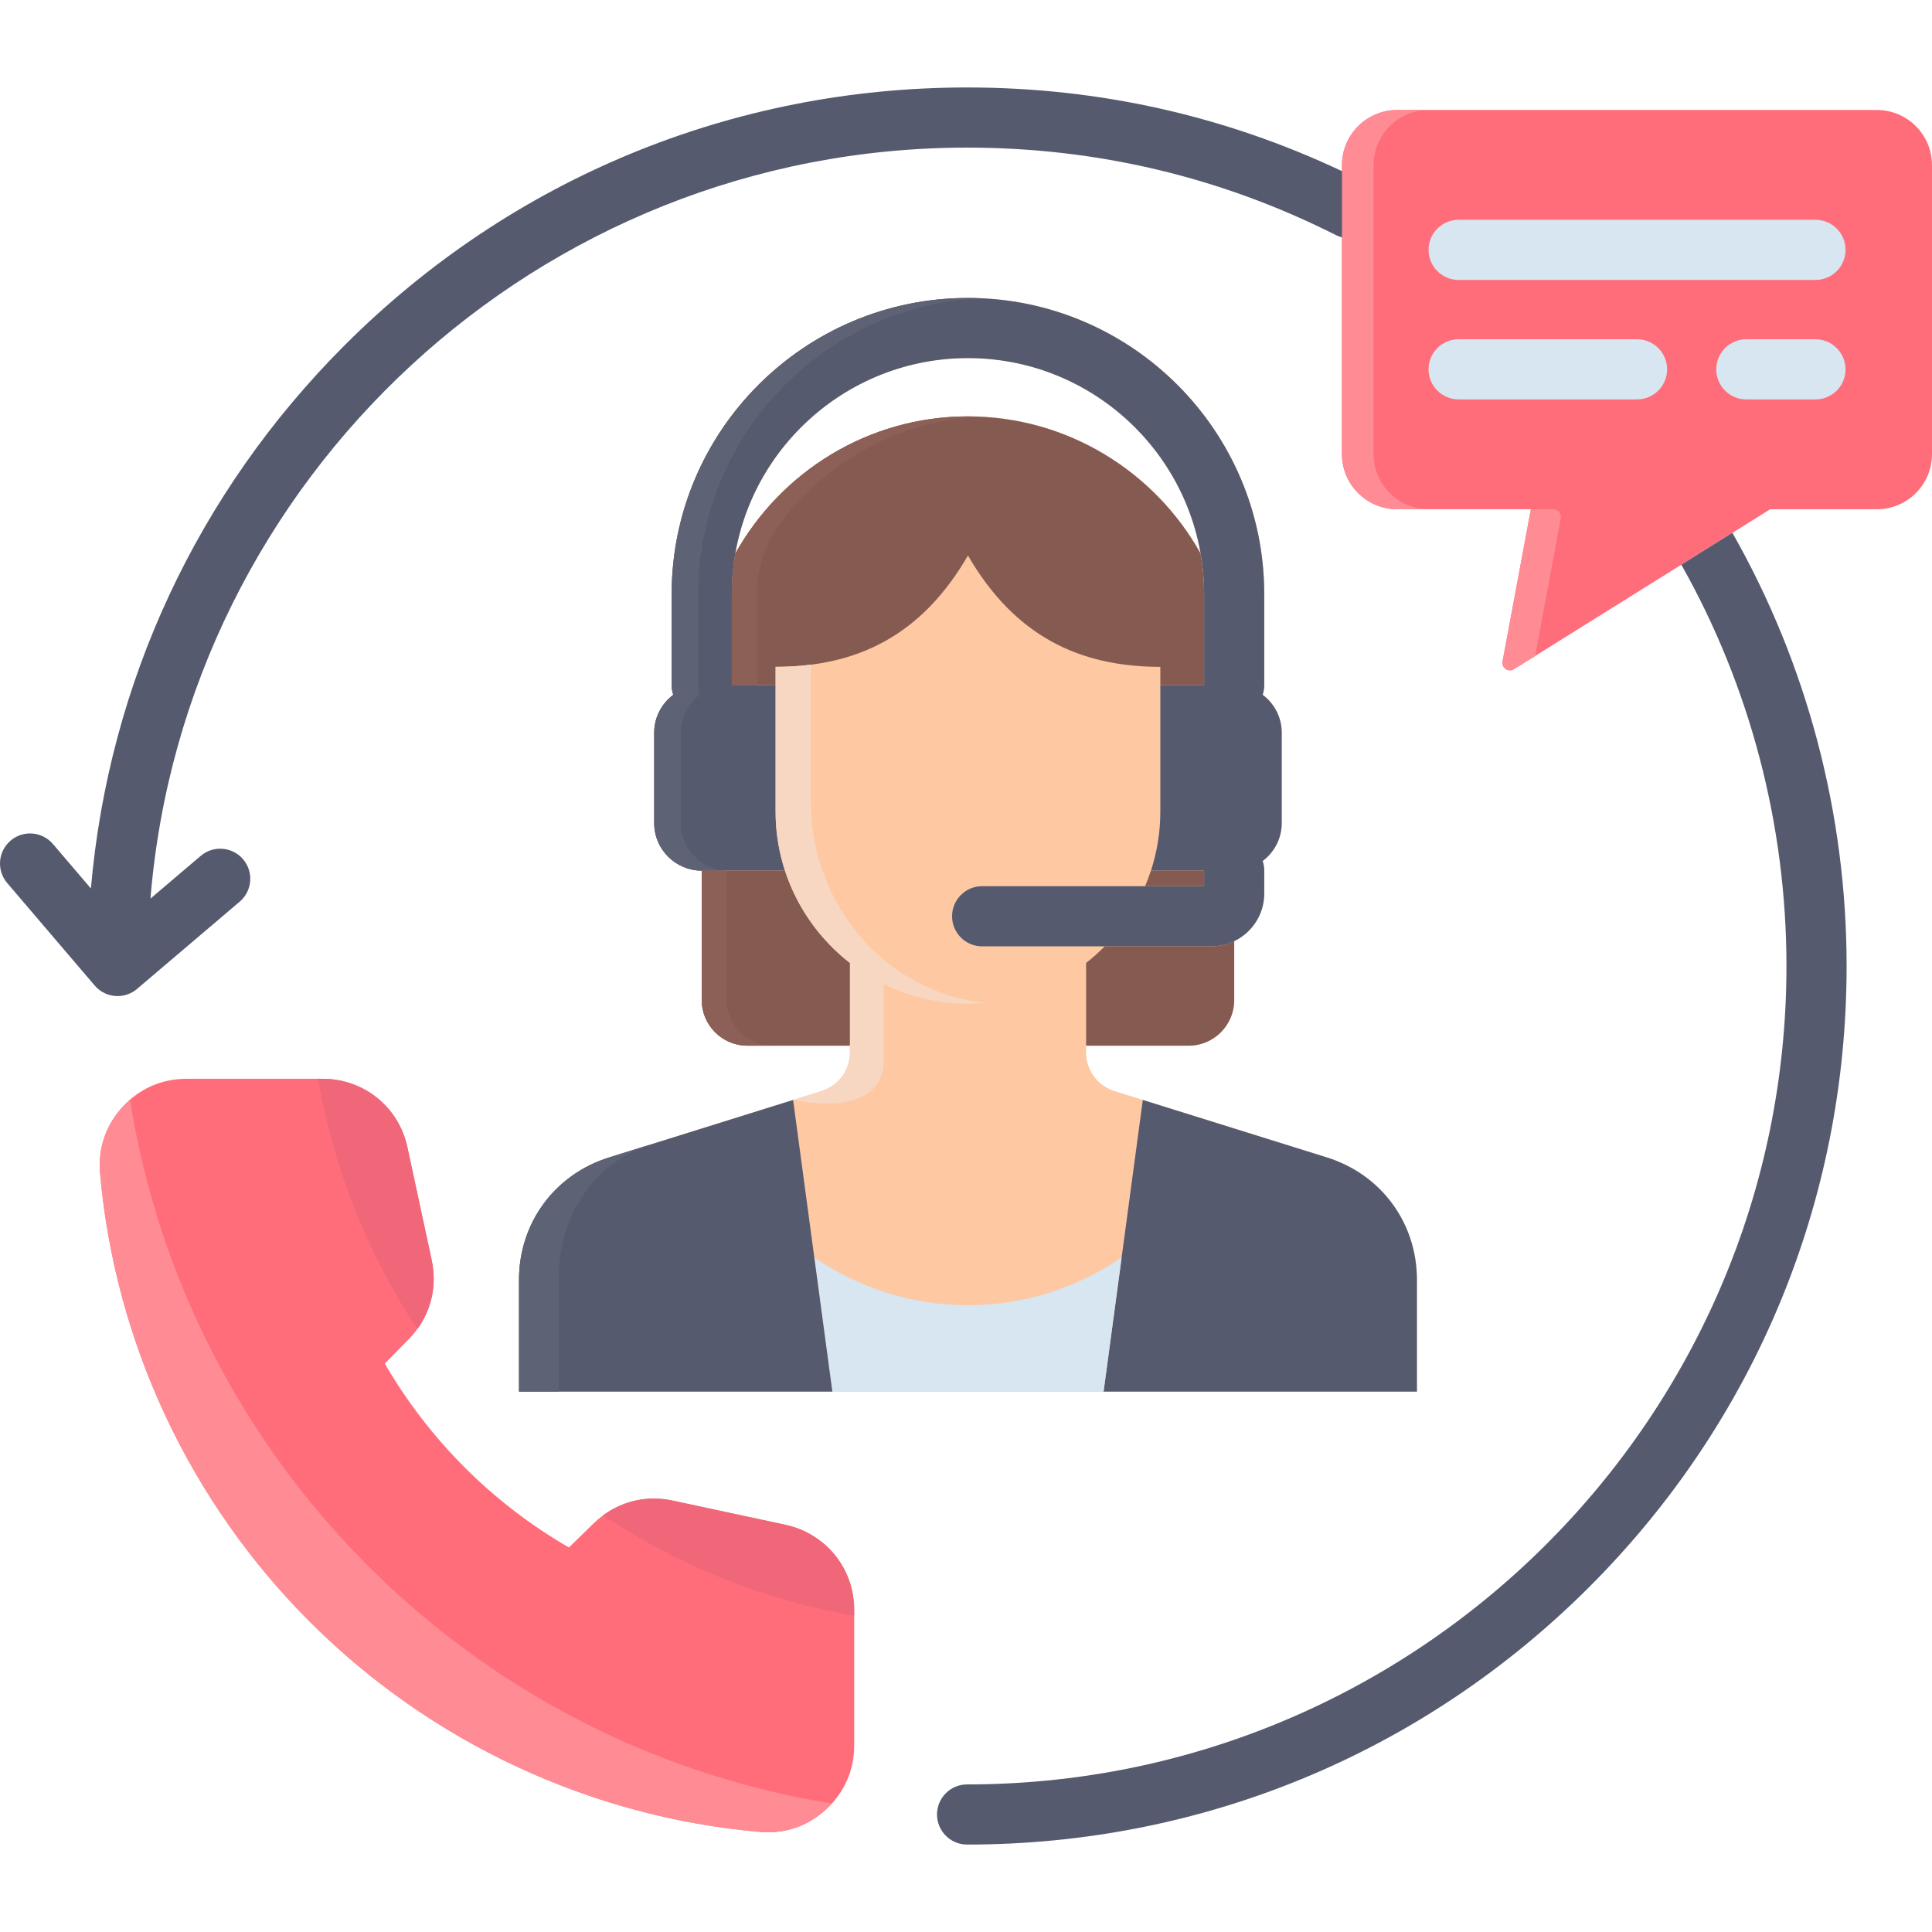
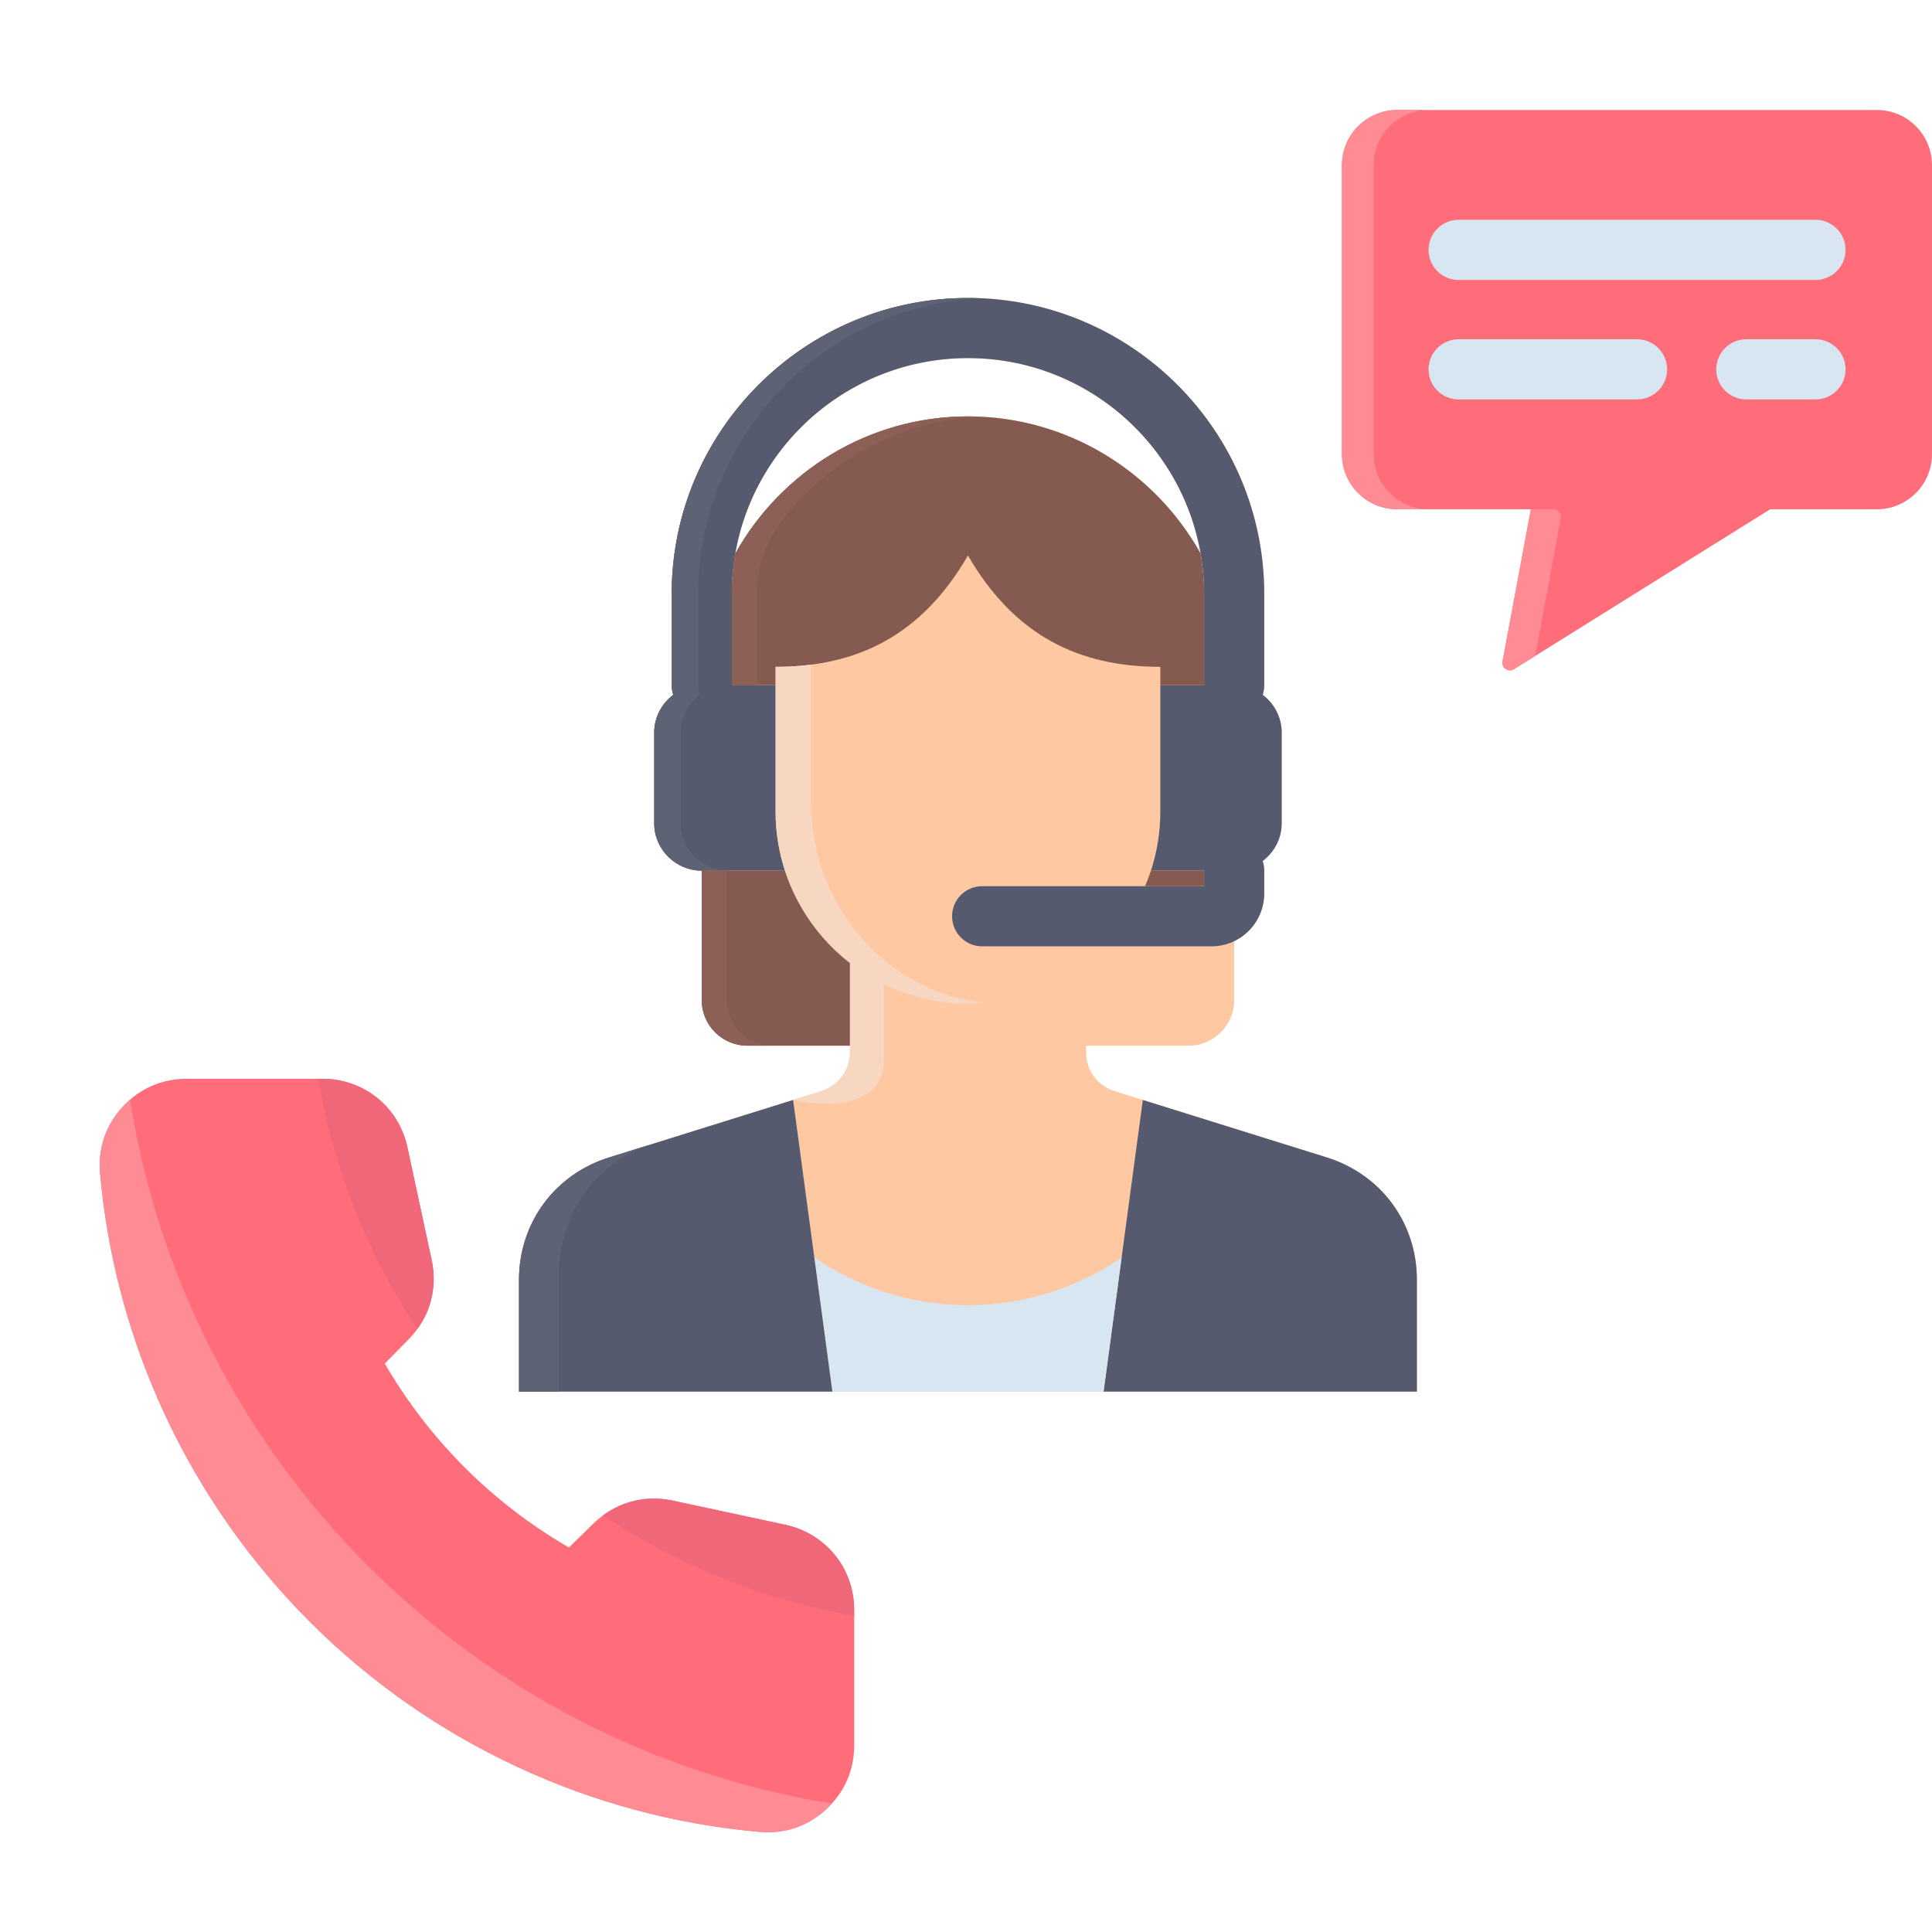
<svg xmlns="http://www.w3.org/2000/svg" id="Layer_1" enable-background="new 0 0 512 512" height="512" viewBox="0 0 512 512" width="512">
  <g>
    <path d="m351.6 306.72-56.15-17.54c-4.62-1.43-7.63-5.53-7.63-10.37v-1.69h27.2c6.63 0 12.05-5.42 12.05-12.06v-15.66c4.7-2.26 7.97-7.06 7.97-12.63v-6.05c0-.89-.15-1.74-.42-2.54 3.05-2.3 5.05-5.93 5.05-10.01v-24.04c0-4.08-1.99-7.71-5.05-10.01.27-.8.42-1.65.42-2.54v-24.16c0-43.26-35.22-78.46-78.52-78.46s-78.52 35.2-78.52 78.47v24.16c0 .89.15 1.74.42 2.54-3.05 2.3-5.05 5.93-5.05 10.01v24.04c0 6.91 5.68 12.55 12.6 12.55v34.33c0 6.65 5.42 12.06 12.08 12.06h27.2v1.69c0 4.84-3.04 8.94-7.66 10.37l-56.12 17.54c-14.46 4.5-23.93 17.34-23.93 32.47v29.6h237.96v-29.6c0-15.13-9.46-27.97-23.9-32.47zm-156.71-160.09c5.14-29.35 30.81-51.73 61.63-51.73s56.49 22.38 61.63 51.73c-12.09-21.6-35.21-36.29-61.63-36.29-26.42.01-49.54 14.69-61.63 36.29z" fill="#fdc8a2" />
    <path d="m334.62 184.12c.27-.8.42-1.65.42-2.54v-24.16c0-43.26-35.22-78.46-78.52-78.46s-78.52 35.2-78.52 78.47v24.16c0 .89.15 1.74.42 2.54-3.05 2.3-5.05 5.93-5.05 10.01v24.04c0 6.91 5.68 12.55 12.6 12.55h22.05c-1.6-4.93-2.48-10.17-2.48-15.62v-33.53h-11.6v-24.16c0-34.47 28.07-62.52 62.58-62.52s62.58 28.05 62.58 62.52v24.16h-11.6v33.53c0 5.44-.88 10.69-2.48 15.62h14.08v4.12h-58.82c-4.4 0-7.97 3.57-7.97 7.97s3.57 7.97 7.97 7.97h60.77c7.72 0 13.99-6.29 13.99-14.02v-6.05c0-.89-.15-1.74-.42-2.54 3.05-2.3 5.05-5.93 5.05-10.01v-24.04c0-4.08-2-7.71-5.05-10.01z" fill="#555a6e" />
    <path d="m208.15 404.09-29.92-6.42c-7.68-1.65-15.31.57-20.96 6.08l-6.5 6.35c-20.28-11.75-36.99-28.45-48.8-48.74l6.35-6.46c5.51-5.59 7.73-13.23 6.08-20.97l-6.42-29.84c-2.28-10.72-11.54-18.2-22.51-18.2h-36.01c-6.61 0-12.48 2.57-16.99 7.47-4.46 4.89-6.52 10.95-5.95 17.56 3.95 44.8 23.73 87.05 55.68 118.96s74.25 51.65 119.1 55.59c.76.07 1.5.1 2.25.1 5.74 0 11.01-2.07 15.34-6.04 4.89-4.5 7.48-10.37 7.48-16.98v-35.93c-.01-10.95-7.49-20.21-18.22-22.53z" fill="#ff6d7a" />
    <path d="m497.41 29.15h-127.16c-8.06 0-14.62 6.55-14.62 14.6v76.6c0 8.05 6.56 14.6 14.62 14.6h35.45l-7.51 40.34c-.14.78.18 1.57.84 2.01.34.23.73.35 1.12.35.37 0 .73-.1 1.05-.3l67.92-42.39h28.29c8.04 0 14.59-6.55 14.59-14.6v-76.6c0-8.06-6.54-14.61-14.59-14.61z" fill="#ff6d7a" />
    <g>
      <g>
        <g>
          <path d="m364 120.35v-76.6c0-8.05 6.56-14.6 14.62-14.6h-8.37c-8.04 0-14.62 6.58-14.62 14.62v76.58c0 8.06 6.54 14.6 14.6 14.6h8.38c-8.05 0-14.61-6.55-14.61-14.6z" fill="#ff8c95" />
        </g>
        <g>
          <path d="m411.58 134.95h-5.88l-7.51 40.34c-.14.78.18 1.57.84 2.01.34.23.73.35 1.12.35.37 0 .73-.1 1.05-.3l5.63-3.51 6.78-36.44c.24-1.28-.74-2.45-2.03-2.45z" fill="#ff8c95" />
        </g>
      </g>
    </g>
    <g>
-       <path d="m481.12 74.19h-94.57c-4.4 0-7.97-3.57-7.97-7.97s3.57-7.97 7.97-7.97h94.57c4.4 0 7.97 3.57 7.97 7.97s-3.57 7.97-7.97 7.97z" fill="#d7e6f0" />
+       <path d="m481.12 74.19h-94.57c-4.4 0-7.97-3.57-7.97-7.97s3.57-7.97 7.97-7.97h94.57c4.4 0 7.97 3.57 7.97 7.97s-3.57 7.97-7.97 7.97" fill="#d7e6f0" />
    </g>
    <g>
      <path d="m481.12 105.85h-18.33c-4.4 0-7.97-3.57-7.97-7.97s3.57-7.97 7.97-7.97h18.33c4.4 0 7.97 3.57 7.97 7.97s-3.57 7.97-7.97 7.97zm-47.29 0h-47.28c-4.4 0-7.97-3.57-7.97-7.97s3.57-7.97 7.97-7.97h47.28c4.4 0 7.97 3.57 7.97 7.97s-3.57 7.97-7.97 7.97z" fill="#d7e6f0" />
    </g>
    <path d="m351.6 306.72-48.74-15.22-10.4 77.29h83.04v-29.6c0-15.13-9.46-27.97-23.9-32.47z" fill="#555a6e" />
    <path d="m180.41 218.18v-24.04c0-4.08 1.99-7.71 5.05-10.01-.27-.8-.42-1.65-.42-2.54v-24.16c0-42.08 33.33-76.52 75-78.37-1.17-.05-2.34-.09-3.52-.09-43.3 0-78.52 35.2-78.52 78.46v24.16c0 .89.15 1.74.42 2.54-3.05 2.3-5.05 5.93-5.05 10.01v24.04c0 6.91 5.68 12.55 12.6 12.55h7.04c-6.92 0-12.6-5.65-12.6-12.55z" fill="#5d6375" />
    <path d="m208.03 230.73h-22.06v34.33c0 6.65 5.42 12.06 12.08 12.06h27.2v-21.91c-7.96-6.2-14.03-14.71-17.22-24.48z" fill="#855b51" />
    <path d="m256.52 110.35c-26.42 0-49.54 14.69-61.63 36.29-.61 3.51-.95 7.11-.95 10.79v24.16h11.6v-4.87c21.55 0 38.68-8.25 50.98-29.51 12.31 21.26 29.44 29.51 50.98 29.51v4.87h11.6v-24.16c0-3.68-.34-7.28-.95-10.79-12.08-21.61-35.21-36.29-61.63-36.29z" fill="#855b51" />
    <path d="m192.59 265.05v-34.33h-6.62v34.33c0 6.65 5.42 12.06 12.08 12.06h6.62c-6.66.01-12.08-5.41-12.08-12.06z" fill="#8c6057" />
    <path d="m200.56 157.32c.01-7.01 2.42-13.83 6.7-19.38 12.29-15.93 31.23-26.51 52.58-27.5-1.1-.05-2.2-.09-3.31-.09-26.42 0-49.54 14.69-61.63 36.29-.61 3.51-.95 7.11-.95 10.79v24.16h6.62v-24.16c-.01-.04-.01-.08-.01-.11z" fill="#8c6057" />
    <g fill="#855b51">
      <path d="m319.1 234.85v-4.12h-14.09c-.46 1.4-.98 2.78-1.55 4.12z" />
-       <path d="m321.05 250.79h-28.29c-1.55 1.57-3.19 3.04-4.93 4.4v21.93h27.2c6.63 0 12.05-5.42 12.05-12.06v-15.66c-1.83.88-3.87 1.39-6.03 1.39z" />
    </g>
    <path d="m297.21 333.53-.06-.22c-11.65 7.94-25.59 12.58-40.63 12.58-15.01 0-28.98-4.64-40.63-12.58l-.07.18 4.75 35.29h71.89z" fill="#d7e6f0" />
    <path d="m210.18 291.5-48.71 15.22c-14.46 4.5-23.93 17.34-23.93 32.47v29.6h83.04z" fill="#555a6e" />
    <path d="m148.07 338.42c0-16.3 9.47-30.13 23.93-34.98l.59-.2-11.12 3.48c-14.46 4.5-23.93 17.34-23.93 32.47v29.6h10.53z" fill="#5d6375" />
    <path d="m261.28 265.77c-25.89-2.47-46.38-25.49-46.38-53.31v-36.32c-3.02.38-6.14.57-9.36.57v38.4c0 16.25 7.74 30.77 19.71 40.1v23.6c0 4.84-3.04 8.94-7.66 10.37l-7.41 2.32s24.04 5.7 24.04-10.7v-19.97c6.75 3.31 14.32 5.17 22.31 5.17 1.59 0 3.18-.08 4.75-.23z" fill="#f7d7c1" />
    <g>
      <g fill="#ef6778">
        <path d="m208.15 404.09-29.92-6.42c-6.58-1.41-13.12.02-18.42 3.93 19.73 13.13 42.28 22.36 66.55 26.58v-1.57c0-10.94-7.48-20.2-18.21-22.52z" />
        <path d="m110.59 352.21c3.82-5.23 5.21-11.72 3.81-18.28l-6.42-29.84c-2.28-10.72-11.54-18.2-22.51-18.2h-1.17c4.16 24.17 13.29 46.63 26.29 66.32z" />
      </g>
    </g>
    <path d="m34.45 291.43c-.69.6-1.35 1.23-1.98 1.92-4.46 4.89-6.52 10.95-5.95 17.56 3.95 44.8 23.73 87.05 55.68 118.96s74.25 51.65 119.1 55.59c.76.07 1.5.1 2.25.1 5.74 0 11.01-2.07 15.34-6.04.55-.51 1.07-1.03 1.56-1.57-95.51-15.4-170.87-90.93-186-186.52z" fill="#ff8c95" />
    <g fill="#555a6e">
-       <path d="m256.29 23.18c-62.27 0-120.81 24.22-164.83 68.19-39.14 39.09-62.63 89.65-67.37 144.09l-10.06-11.79c-2.86-3.35-7.89-3.75-11.23-.89-3.35 2.86-3.75 7.89-.89 11.23l23.18 27.16c1.58 1.85 3.81 2.8 6.07 2.8 1.82 0 3.66-.62 5.16-1.9l27.2-23.12c3.35-2.85 3.76-7.88.91-11.23s-7.88-3.76-11.23-.91l-13.33 11.33c9.13-111.27 102.7-199.02 216.43-199.02 34.36 0 67.25 7.8 97.75 23.19.52.26 1.06.46 1.6.6v-17.55c-31.17-14.72-64.56-22.18-99.36-22.18z" />
-       <path d="m445.57 149.65c18.23 32.3 27.86 69.02 27.86 106.35 0 119.59-97.41 216.89-217.14 216.89-4.4 0-7.97 3.57-7.97 7.97s3.57 7.97 7.97 7.97c62.25 0 120.78-24.22 164.81-68.19s68.27-102.44 68.27-164.64c0-40.31-10.46-79.97-30.27-114.8z" />
-     </g>
+       </g>
  </g>
</svg>